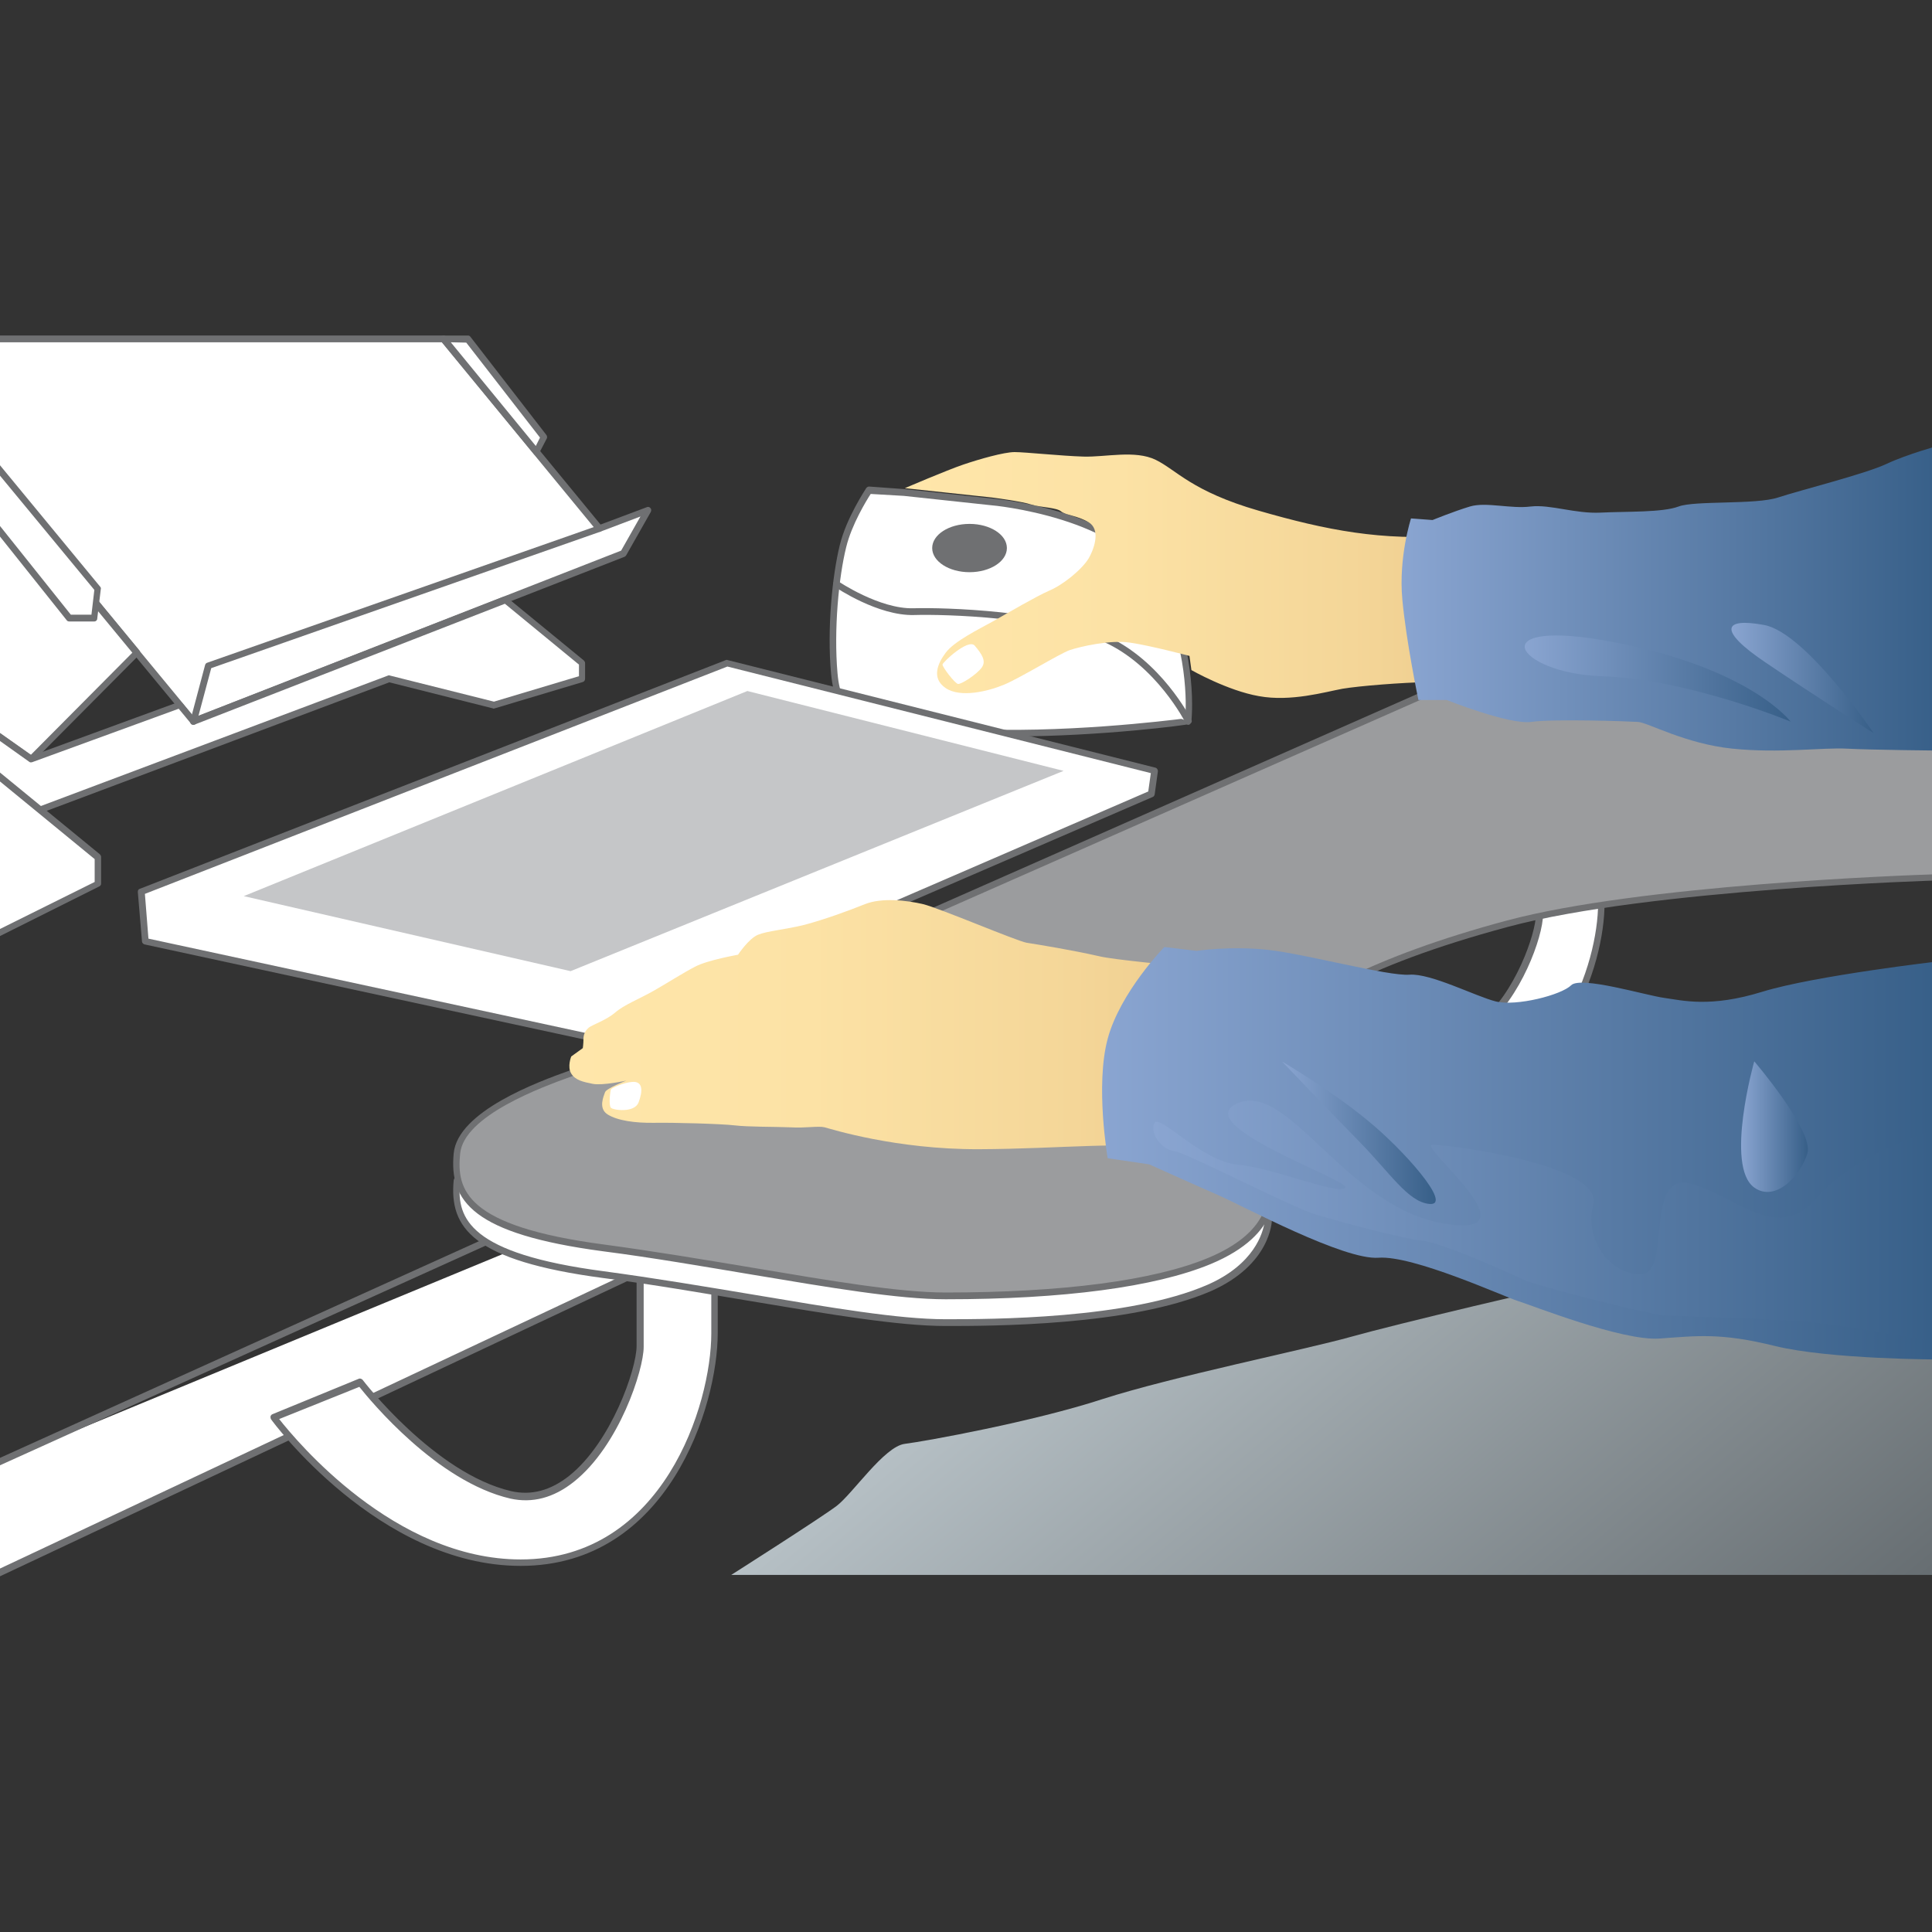
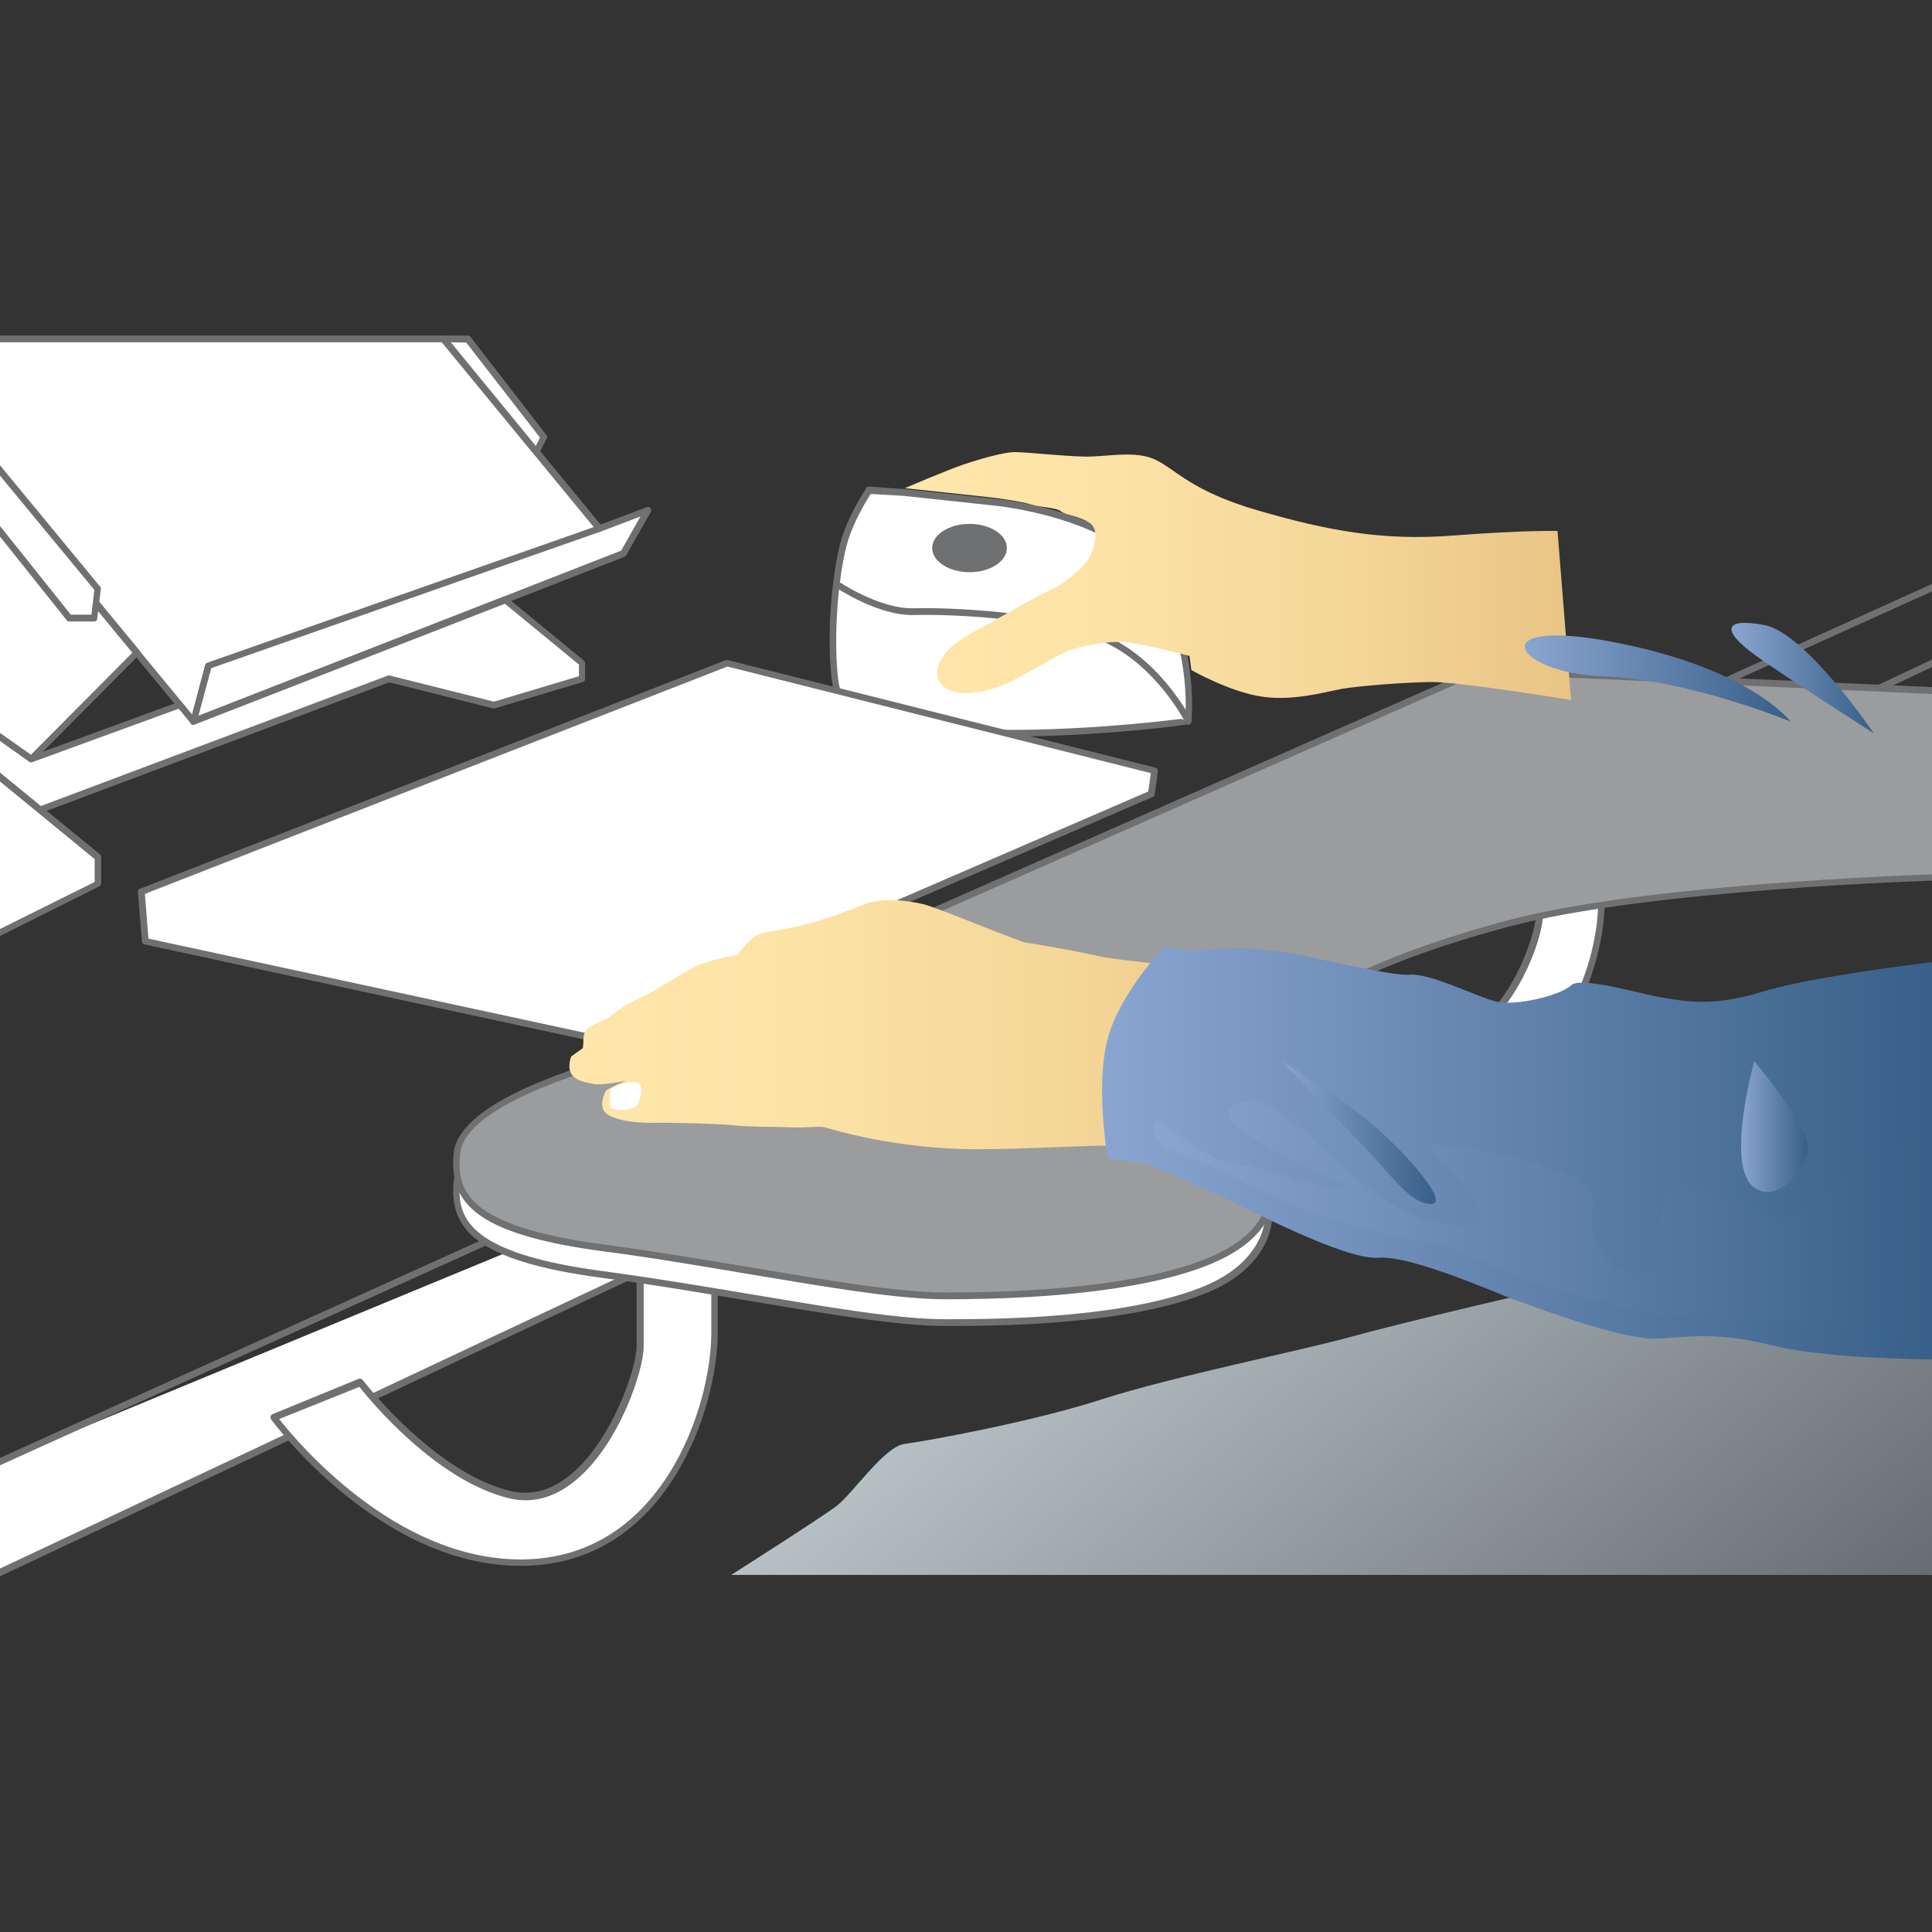
<svg xmlns="http://www.w3.org/2000/svg" version="1.1" id="Ebene_1" x="0px" y="0px" viewBox="0 0 600 600" style="enable-background:new 0 0 600 600;" xml:space="preserve">
  <rect x="0" y="0" width="600" height="600" fill="#333333" stroke="none" />
  <style type="text/css"> .st0{fill:#FFFFFF;} .st1{fill:#6F7072;} .st2{fill:#9B9C9E;} .st3{fill:#C5C6C8;} .st4{fill:url(#SVGID_1_);} .st5{fill:url(#SVGID_00000129175573593099121730000013470849195923458190_);} .st6{fill:url(#SVGID_00000127728967304977993770000015477270570862064810_);} .st7{fill:url(#SVGID_00000008860944312386447020000012122915832423455626_);} .st8{fill:url(#SVGID_00000112621395526869228490000016573001567634307244_);} .st9{fill:url(#SVGID_00000049910582485244779130000002022922900212074908_);} .st10{fill:url(#SVGID_00000092417738335218302990000008790098228853047742_);} .st11{fill:url(#SVGID_00000039100343560800370290000013679482726510283154_);} .st12{fill:url(#SVGID_00000065756653789409823780000007918410070671152018_);} .st13{fill:url(#SVGID_00000119811928019586022950000003446654918563861136_);} </style>
  <g id="Ebene_6">
    <g>
      <g>
        <polyline class="st0" points="-1.7,454.7 -1.7,489.1 602.6,204.9 " />
        <path class="st1" d="M-1.7,490.2c-0.2,0-0.4-0.1-0.6-0.2c-0.3-0.2-0.5-0.5-0.5-0.9v-34.5c0-0.6,0.5-1,1-1s1,0.5,1,1v32.9 L602,203.9c0.5-0.2,1.1,0,1.4,0.5c0.2,0.5,0,1.1-0.5,1.4L-1.2,490.1C-1.4,490.1-1.5,490.2-1.7,490.2z" />
      </g>
      <g>
        <path class="st0" d="M198.8,390.7c0,0,0,16.9,0,27.5s-15.8,51.7-40.2,46.1c-24.4-5.7-46.8-35-46.8-35l-26.8,11 c0,0,32.7,45,76.7,45s60.2-47.3,60.2-71.3c0-13.9,0-19.7,0-19.7L198.8,390.7z" />
        <path class="st1" d="M161.7,486.3c-44,0-77.2-45-77.5-45.5c-0.2-0.3-0.2-0.6-0.2-0.9c0.1-0.3,0.3-0.6,0.6-0.7l26.8-11 c0.4-0.2,0.9,0,1.2,0.3c0.2,0.3,22.4,29.1,46.2,34.6c6.2,1.4,12.2-0.2,18-4.8c13-10.4,20.9-33.1,20.9-40.3v-27.5 c0-0.3,0.1-0.6,0.4-0.8c0.2-0.2,0.5-0.3,0.8-0.2l23.1,3.7c0.5,0.1,0.9,0.5,0.9,1V414C222.9,436.7,207.5,486.3,161.7,486.3z M86.7,440.7c5.3,6.7,35.8,43.6,75,43.6c44.3,0,59.2-48.2,59.2-70.2v-18.8l-21-3.3v26.3c0,7.1-7.6,30.7-21.7,41.9 c-6.3,5-12.9,6.7-19.7,5.2c-22.8-5.3-43.4-30.3-46.9-34.7L86.7,440.7z" />
      </g>
      <g>
        <path class="st0" d="M478.2,261.2c0,0,0,14.1,0,22.8c0,8.8-13.1,42.9-33.4,38.2c-20.3-4.7-38.9-29-38.9-29l-22.2,9.2 c0,0,27.1,37.4,63.7,37.4c36.5,0,50-39.3,50-59.2c0-11.5,0-16.4,0-16.4L478.2,261.2z" />
        <path class="st1" d="M447.3,340.8c-36.6,0-64.2-37.4-64.5-37.8c-0.2-0.3-0.2-0.6-0.2-0.9c0.1-0.3,0.3-0.6,0.6-0.7l22.2-9.2 c0.4-0.2,0.9,0,1.2,0.3c0.2,0.2,18.6,24.1,38.3,28.6c5,1.2,10-0.2,14.8-3.9c10.8-8.6,17.3-27.3,17.3-33.3v-22.8 c0-0.3,0.1-0.6,0.4-0.8s0.5-0.3,0.8-0.2l19.2,3c0.5,0.1,0.9,0.5,0.9,1v16.4C498.4,299.5,485.5,340.8,447.3,340.8z M385.3,302.9 c4.7,6,29.9,35.9,62,35.9c36.6,0,49-39.9,49-58.2v-15.5l-17.1-2.7V284c0,7-7,26.1-18.1,34.9c-5.3,4.2-10.8,5.7-16.5,4.3 c-18.8-4.4-35.8-24.8-39-28.8L385.3,302.9z" />
      </g>
      <path class="st1" d="M-1.7,455.7c-0.4,0-0.8-0.2-0.9-0.6c-0.2-0.5,0-1.1,0.5-1.4l604.2-273.3c0.5-0.2,1.1,0,1.4,0.5 c0.2,0.5,0,1.1-0.5,1.4L-1.2,455.6C-1.4,455.7-1.5,455.7-1.7,455.7z" />
      <g>
        <path class="st0" d="M141.9,366.5c-1.3,13.6,4.6,23.9,45.5,29.3s82.6,14.9,106.3,14.9s59.6-1.1,81.8-10.8 c18.3-8,18.4-21.2,18.4-21.2l-145.5-7.6L141.9,366.5z" />
        <path class="st1" d="M293.7,411.8c-14.7,0-35.9-3.6-60.4-7.7c-15-2.5-30.5-5.2-46-7.2c-40.6-5.4-47.8-15.6-46.4-30.4 c0.1-0.5,0.5-1,1.1-0.9l106.5,4.6l145.5,7.6c0.6,0,1,0.5,1,1c0,0.6-0.4,14-19,22.2C351,411.8,307.9,411.8,293.7,411.8z M142.8,367.6c-0.8,10.8,2.9,21.7,44.7,27.2c15.6,2.1,31.1,4.7,46.1,7.2c24.4,4.1,45.5,7.7,60,7.7c14.1,0,56.8,0,81.4-10.7 c14.6-6.4,17.2-16.2,17.7-19.3l-144.5-7.5L142.8,367.6z" />
      </g>
      <g>
        <path class="st0" d="M307.9,156c0,0,41.3,3.5,52.5,25.7s8.7,42.5,8.7,42.5s-36.7,5-69.3,3.3s-39.4-3.7-40.7-18.1 c-1.4-14.5,0.6-31.1,2.7-39.6s8.1-17.4,8.1-17.4l11,0.8L307.9,156z" />
-         <path class="st1" d="M314.3,228.7c-4.8,0-9.7-0.1-14.5-0.4c-32.5-1.7-40.3-3.7-41.7-19.1c-1.3-13.9,0.4-30.6,2.7-39.9 c2.1-8.6,8-17.3,8.2-17.7c0.2-0.3,0.6-0.5,0.9-0.5l11,0.8l27,2.9c1.9,0.2,42,3.8,53.3,26.2c11.2,22.2,8.8,42.8,8.8,43 c-0.1,0.5-0.4,0.8-0.9,0.9C368.9,225.1,342.2,228.7,314.3,228.7z M270.4,153.4c-1.3,2-5.9,9.5-7.6,16.5 c-2.3,9.2-3.9,25.6-2.7,39.2c1.2,13.2,6.4,15.4,39.7,17.2c29.5,1.6,62.7-2.5,68.3-3.2c0.3-3.9,1-21.9-8.7-41.1 c-10.8-21.4-51.2-25.1-51.7-25.1l0,0l-27-2.9L270.4,153.4z M369.1,224.1L369.1,224.1L369.1,224.1z" />
+         <path class="st1" d="M314.3,228.7c-4.8,0-9.7-0.1-14.5-0.4c-32.5-1.7-40.3-3.7-41.7-19.1c-1.3-13.9,0.4-30.6,2.7-39.9 c2.1-8.6,8-17.3,8.2-17.7c0.2-0.3,0.6-0.5,0.9-0.5l11,0.8l27,2.9c1.9,0.2,42,3.8,53.3,26.2c11.2,22.2,8.8,42.8,8.8,43 c-0.1,0.5-0.4,0.8-0.9,0.9C368.9,225.1,342.2,228.7,314.3,228.7z M270.4,153.4c-1.3,2-5.9,9.5-7.6,16.5 c-2.3,9.2-3.9,25.6-2.7,39.2c1.2,13.2,6.4,15.4,39.7,17.2c29.5,1.6,62.7-2.5,68.3-3.2c0.3-3.9,1-21.9-8.7-41.1 c-10.8-21.4-51.2-25.1-51.7-25.1l0,0l-27-2.9L270.4,153.4z L369.1,224.1L369.1,224.1z" />
      </g>
      <g>
        <path class="st0" d="M259.7,181.4c0,0,13.1,8.9,24.1,8.6c11-0.3,42.3,0.9,59.2,8.4c17,7.5,26.1,25.7,26.1,25.7" />
        <path class="st1" d="M369.1,225.1c-0.4,0-0.7-0.2-0.9-0.6c-0.1-0.2-9.1-17.9-25.5-25.2c-17.1-7.6-49-8.6-58.8-8.3 c-11.2,0.3-24.1-8.4-24.7-8.8c-0.5-0.3-0.6-1-0.3-1.4c0.3-0.5,1-0.6,1.4-0.3c0.1,0.1,12.9,8.7,23.4,8.4 c9.9-0.3,42.2,0.8,59.7,8.5c17.1,7.6,26.2,25.4,26.6,26.1c0.3,0.5,0,1.1-0.5,1.4C369.4,225.1,369.2,225.1,369.1,225.1z" />
      </g>
      <g>
        <polygon class="st0" points="43.9,276.9 45.2,292.3 182.9,322.1 357.5,246.5 358.5,239.3 225.8,205.9 " />
        <path class="st1" d="M182.9,323.1c-0.1,0-0.1,0-0.2,0L44.9,293.3c-0.4-0.1-0.8-0.5-0.8-0.9L42.8,277c0-0.5,0.2-0.9,0.7-1 l181.9-71c0.2-0.1,0.4-0.1,0.6,0l132.8,33.4c0.5,0.1,0.8,0.6,0.8,1.1l-1,7.2c-0.1,0.4-0.3,0.7-0.6,0.8L183.3,323 C183.2,323.1,183,323.1,182.9,323.1z M46.1,291.5L182.8,321l173.8-75.2l0.8-5.7L225.9,207L45,277.6L46.1,291.5z" />
      </g>
      <g>
        <path class="st2" d="M179.5,332.5c-6.7,2.6-36.3,12.1-37.6,25.7s4.6,23.9,45.5,29.3s82.6,14.9,106.3,14.9s59.4-1.5,81.8-10.8 s18.8-22.8,18.8-22.8l-57.2-25L179.5,332.5z" />
        <path class="st1" d="M293.7,403.5c-14.7,0-35.9-3.6-60.4-7.7c-15-2.5-30.5-5.2-46-7.2c-40.6-5.4-47.8-15.6-46.4-30.4 c1.2-13.1,26.4-22.3,35.9-25.7c0.9-0.3,1.7-0.6,2.3-0.9c0.1-0.1,0.3-0.1,0.4-0.1l157.7,11.3c0.1,0,0.2,0,0.3,0.1l57.2,25 c0.3,0.1,0.5,0.4,0.6,0.7c0.2,0.6,3.5,14.5-19.4,24C358.7,399.7,330.3,403.5,293.7,403.5z M179.6,333.5c-0.6,0.2-1.3,0.5-2.1,0.8 c-9.2,3.3-33.5,12.2-34.6,24c-1.1,11.2,1.5,22.5,44.7,28.2c15.6,2.1,31.1,4.7,46.1,7.2c24.4,4.1,45.5,7.7,60,7.7 c36.3,0,64.5-3.7,81.4-10.7c19.1-7.9,18.7-18.7,18.3-21.2l-56.5-24.7L179.6,333.5z" />
      </g>
      <g>
        <path class="st2" d="M280.9,286.9l178.5-78.7l143.2,6.4v57.9c0,0-90.2,2.6-134.4,14.4c-44.3,11.8-65.4,25.2-69.5,32.4 c-4.1,7.2-4.3,49.5-4.3,49.5L280.9,286.9z" />
        <path class="st1" d="M394.4,369.8c-0.2,0-0.4-0.1-0.6-0.2l-113.5-81.9c-0.3-0.2-0.5-0.6-0.4-0.9c0-0.4,0.3-0.7,0.6-0.8L459,207.2 c0.1-0.1,0.3-0.1,0.5-0.1l143.2,6.4c0.6,0,1,0.5,1,1v57.9c0,0.6-0.4,1-1,1c-0.9,0-90.6,2.7-134.2,14.4 c-47.1,12.6-65.4,26-68.8,31.9c-3.2,5.5-4.1,34.4-4.2,49c0,0.4-0.2,0.7-0.6,0.9C394.7,369.8,394.5,369.8,394.4,369.8z M283,287.1 l110.4,79.7c0.1-8.6,0.7-41.5,4.4-48c4.8-8.3,28.3-21.7,70.1-32.9c41.4-11.1,123.7-14.1,133.7-14.4v-55.9l-142-6.4L283,287.1z" />
      </g>
-       <polygon class="st3" points="75.7,278.3 177.2,301.6 330.3,239.4 232.1,214.6 " />
      <g>
        <polygon class="st0" points="-1.7,149.3 60.1,224.1 193.6,171.9 201.2,158.5 186.2,164.2 137.8,105.3 -1.7,105.3 " />
        <path class="st1" d="M60.1,225.1c-0.3,0-0.6-0.1-0.8-0.4l-61.8-74.8c-0.2-0.2-0.2-0.4-0.2-0.7v-44c0-0.6,0.5-1,1-1h139.5 c0.3,0,0.6,0.1,0.8,0.4l47.9,58.3l14.4-5.4c0.4-0.2,0.9,0,1.1,0.3c0.3,0.3,0.3,0.8,0.1,1.2l-7.6,13.4c-0.1,0.2-0.3,0.4-0.5,0.5 L60.5,225C60.3,225.1,60.2,225.1,60.1,225.1z M-0.6,148.9l61,73.9L192.9,171l6-10.6l-12.4,4.7c-0.4,0.2-0.9,0-1.2-0.3l-48.1-58.5 H-0.6V148.9z" />
      </g>
      <g>
        <polygon class="st0" points="166.6,140.3 168.9,135.7 145.3,105.3 137.8,105.3 " />
        <path class="st1" d="M166.6,141.4c-0.3,0-0.6-0.1-0.8-0.4L137,105.9c-0.3-0.3-0.3-0.7-0.1-1.1s0.5-0.6,0.9-0.6h7.5 c0.3,0,0.6,0.1,0.8,0.4l23.6,30.5c0.2,0.3,0.3,0.7,0.1,1.1l-2.4,4.6C167.2,141.1,166.9,141.3,166.6,141.4 C166.6,141.3,166.6,141.4,166.6,141.4z M140,106.3l26.4,32.2l1.3-2.6l-22.9-29.5L140,106.3L140,106.3z" />
      </g>
      <g>
        <polygon class="st0" points="9.7,235.7 42.5,202.7 -1.7,149.3 -1.7,227.7 " />
        <path class="st1" d="M9.7,236.7c-0.2,0-0.4-0.1-0.6-0.2l-11.3-8c-0.3-0.2-0.4-0.5-0.4-0.8v-78.5c0-0.4,0.3-0.8,0.7-1 c0.4-0.1,0.9,0,1.1,0.3L43.3,202c0.3,0.4,0.3,1-0.1,1.4l-32.8,33C10.2,236.6,9.9,236.7,9.7,236.7z M-0.6,227.2l10.2,7.2 l31.5-31.7l-41.7-50.5C-0.6,152.2-0.6,227.2-0.6,227.2z" />
      </g>
      <g>
        <polygon class="st0" points="9.7,235.7 55.9,219 60.1,224.1 156.9,186.3 180.8,205.9 180.8,210.8 153.3,219 120.8,210.8 11.2,251.9 -1.7,242.9 -1.7,227.7 " />
        <path class="st1" d="M11.2,253c-0.2,0-0.4-0.1-0.6-0.2l-12.9-9c-0.3-0.2-0.4-0.5-0.4-0.8v-15.2c0-0.4,0.2-0.7,0.6-0.9 c0.3-0.2,0.8-0.1,1.1,0.1l10.9,7.7L55.5,218c0.4-0.1,0.9,0,1.1,0.3l3.7,4.5l96.1-37.5c0.3-0.1,0.7-0.1,1,0.2l23.9,19.6 c0.2,0.2,0.4,0.5,0.4,0.8v4.9c0,0.5-0.3,0.9-0.7,1l-27.4,8.2c-0.2,0.1-0.4,0.1-0.5,0l-32.2-8.1l-109.3,41 C11.4,252.9,11.3,253,11.2,253z M-0.6,242.4l12,8.4l109.1-41c0.2-0.1,0.4-0.1,0.6,0l32.3,8.1l26.4-7.9v-3.6l-23-18.9L60.5,225 c-0.4,0.2-0.9,0-1.2-0.3l-3.8-4.6L10,236.7c-0.3,0.1-0.7,0.1-0.9-0.1l-9.7-6.9C-0.6,229.7-0.6,242.4-0.6,242.4z" />
      </g>
      <g>
        <polygon class="st0" points="30.4,266.3 30.4,274.6 -1.7,290.5 -1.7,240.1 " />
        <path class="st1" d="M-1.7,291.5c-0.2,0-0.4-0.1-0.5-0.2c-0.3-0.2-0.5-0.5-0.5-0.9v-50.5c0-0.4,0.2-0.8,0.6-0.9 c0.4-0.2,0.8-0.1,1.1,0.1l32,26.2c0.2,0.2,0.4,0.5,0.4,0.8v8.3c0,0.4-0.2,0.7-0.6,0.9l-32,16C-1.4,291.5-1.5,291.5-1.7,291.5z M-0.6,242.2v46.6l30-14.9v-7.1L-0.6,242.2z" />
      </g>
      <path class="st1" d="M60.1,225.1c-0.1,0-0.2,0-0.3,0c-0.5-0.1-0.9-0.7-0.7-1.3l4.6-17.3c0.1-0.3,0.3-0.6,0.7-0.7l121.4-42.6 c0.5-0.2,1.1,0.1,1.3,0.6s-0.1,1.1-0.6,1.3L65.6,207.5l-4.5,16.8C61,224.8,60.5,225.1,60.1,225.1z" />
      <g>
        <polygon class="st0" points="-1.7,162.9 21.5,192 29.3,192 30.4,182.9 -1.7,144.1 " />
        <path class="st1" d="M29.3,193h-7.8c-0.3,0-0.6-0.1-0.8-0.4l-23.2-29.1c-0.1-0.2-0.2-0.4-0.2-0.6v-18.8c0-0.4,0.3-0.8,0.7-1 c0.4-0.1,0.9,0,1.1,0.3l32,38.8c0.2,0.2,0.3,0.5,0.2,0.8l-1.1,9.1C30.2,192.6,29.8,193,29.3,193z M22,190.9h6.4l0.9-7.7L-0.6,147 v15.6L22,190.9z" />
      </g>
      <linearGradient id="SVGID_1_" gradientUnits="userSpaceOnUse" x1="281" y1="421.1" x2="487.9" y2="421.1" gradientTransform="matrix(1 0 0 -1 0 600)">
        <stop offset="0" style="stop-color:#FFE6AA" />
        <stop offset="0.32" style="stop-color:#FCE2A5" />
        <stop offset="0.671" style="stop-color:#F4D698" />
        <stop offset="1" style="stop-color:#E9C485" />
      </linearGradient>
      <path class="st4" d="M293.7,202.7c2.7-3.6,10.3-7.3,14.8-9.8c4.4-2.5,13.3-7.7,17.4-9.5c4.1-1.7,10-6.4,12.2-10 c2.1-3.7,3.5-9.1,0-11.2c-3.5-2.1-7.2-2.2-8.6-3.4s-6.3-1.2-9.2-2.1c-2.9-1-12.3-2.2-12.3-2.2l-27-2.9c0,0,13.1-5.6,18.1-7.3 s12.7-3.9,16-3.9s14.5,1.2,21.4,1.4s16-2.1,22.4,1s11.2,9.8,32,15.8s38.2,9.5,60.6,7.7c22.4-1.7,32.2-1.4,32.2-1.4l4.2,52.5 c0,0-35.1-5.8-44-5.6s-21.6,1.2-27,2.1c-5.4,1-16,4.1-25.9,2.3c-9.8-1.7-21-8.1-21-8.1l-0.6-4.4c0,0-12.1-3.2-18.3-4.1 c-6.2-1-15.6,1.2-18.9,2.3c-3.3,1.2-15.3,8.6-20.3,10.7c-5,2.1-13.6,4.2-18.2,1.1C289.1,210.6,291.3,205.9,293.7,202.7z" />
      <linearGradient id="SVGID_00000132804290518426776360000016757329863382283433_" gradientUnits="userSpaceOnUse" x1="516.007" y1="38.156" x2="360.818" y2="223.103" gradientTransform="matrix(1 0 0 -1 0 600)">
        <stop offset="0" style="stop-color:#666D71" />
        <stop offset="1" style="stop-color:#B6C0C5" />
      </linearGradient>
      <path style="fill:url(#SVGID_00000132804290518426776360000016757329863382283433_);" d="M227.1,489.1c0,0,27.5-17.5,32.7-21.4 c5.1-3.9,14.8-18.5,21.2-19.3c6.4-0.8,40-6.9,61.4-13.9c21.4-6.9,63.1-15.4,77-19.3s62-15.4,78.1-18.5s105.2-3.1,105.2-3.1v95.5 L227.1,489.1L227.1,489.1z" />
      <linearGradient id="SVGID_00000104683266624225458730000006017083992632320406_" gradientUnits="userSpaceOnUse" x1="176.822" y1="277.38" x2="410.6" y2="277.38" gradientTransform="matrix(1 0 0 -1 0 600)">
        <stop offset="0" style="stop-color:#FFE6AA" />
        <stop offset="0.32" style="stop-color:#FCE2A5" />
        <stop offset="0.671" style="stop-color:#F4D698" />
        <stop offset="1" style="stop-color:#E9C485" />
      </linearGradient>
      <path style="fill:url(#SVGID_00000104683266624225458730000006017083992632320406_);" d="M181,325.5l-3.6,2.6c0,0-1.3,3.2,0,5.3 c1.3,2.1,3.7,2.6,6.7,3.2s10.4-1,10.4-1s-6.2,2.4-6.6,3.6c-0.4,1.2-2.2,5,0.8,6.9s8.5,2.7,14.5,2.6s20.8,0.3,25,0.8 c4.1,0.5,12.3,0.4,17.2,0.6c4.9,0.3,8.7-0.5,10.7,0c1.9,0.5,22.1,6.9,47.9,6.8c25.7-0.1,45.2-2.6,62,0s28.4,8.8,28.4,8.8 l16.2-61.9c0,0-60.8-4.8-69.1-6.8c-8.3-1.9-19.3-3.7-22.6-4.2c-3.3-0.6-27.2-10.8-32.2-12s-12.9-2.1-18.1,0s-12.7,4.8-18.7,6.4 c-6,1.5-11.6,1.9-14.5,3.1s-6.2,6.2-6.2,6.2s-9.6,1.7-13.3,3.7c-3.7,1.9-8.5,5-12.9,7.5s-9.3,4.4-12,6.8c-2.7,2.3-6.9,3.7-8.1,4.6 c-1.2,1-1.7,2.2-1.7,3.6S181,325.5,181,325.5z" />
      <path class="st0" d="M196.3,336c-2.5,0.2-6.4,1.8-6.6,2.4c-0.2,0.6-0.7,4.8,0,5.6c0.7,0.8,7.3,1.7,8.6-1.6 C199.6,339,199.8,335.7,196.3,336z" />
-       <path class="st0" d="M302.7,200.5c2.1,2.5,3.7,4.7,2.2,6.8s-6.4,5.3-7.4,5.1s-4.8-5.2-4.8-6C292.7,205.7,300.7,198.2,302.7,200.5z " />
      <linearGradient id="SVGID_00000060722080056256342510000017084569388393262212_" gradientUnits="userSpaceOnUse" x1="342.267" y1="241.85" x2="602.5" y2="241.85" gradientTransform="matrix(1 0 0 -1 0 600)">
        <stop offset="0" style="stop-color:#8AA5D1" />
        <stop offset="1" style="stop-color:#375F88" />
      </linearGradient>
      <path style="fill:url(#SVGID_00000060722080056256342510000017084569388393262212_);" d="M371.6,295.3l-10-1.2 c0,0-13.7,14-17.6,28.5s0,37.1,0,37.1l12.9,1.9c0,0,13.3,6,21.3,9.5s39.1,20.3,49.9,19.5s39,12.1,43.2,13.4s32.4,12.5,44,11.7 c11.6-0.8,18.9-1.9,35.9,2.3s51.3,4.2,51.3,4.2V298.5c0,0-39,4.5-55.2,9.5s-24.7,2.7-30.5,1.9c-5.8-0.8-25.9-6.9-28.9-3.9 s-17,6.6-23.4,5c-6.3-1.6-20.2-8.8-26.8-8.3c-6.6,0.5-32.1-6.4-43.8-7.7C382.2,293.7,371.6,295.3,371.6,295.3z" />
      <linearGradient id="SVGID_00000026870434311725512010000011004058030686683532_" gradientUnits="userSpaceOnUse" x1="435.271" y1="414.3" x2="602.598" y2="414.3" gradientTransform="matrix(1 0 0 -1 0 600)">
        <stop offset="0" style="stop-color:#8AA5D1" />
        <stop offset="1" style="stop-color:#375F88" />
      </linearGradient>
-       <path style="fill:url(#SVGID_00000026870434311725512010000011004058030686683532_);" d="M438.2,161c0,0-3.9,12-2.7,25.1 c1.2,13.1,5,31.3,5,31.3h8.8c0,0,19.3,7.7,26.2,6.8c6.9-1,30.1-0.2,33.2,0s14.7,6.8,29.3,8.3s28.2-0.4,35.5,0s28.9,0.6,28.9,0.6 v-94.8c0,0-10,2.7-16.6,5.8s-26.6,8.1-33.6,10.4c-6.9,2.3-25.9,0.9-30.9,2.8c-5,1.9-16.3,1.5-24.2,1.9s-15.6-2.6-21.7-1.9 c-6.2,0.8-13.9-1.5-18.9,0s-11.6,4.2-11.6,4.2L438.2,161z" />
      <linearGradient id="SVGID_00000110438932049049303450000011171804307707877277_" gradientUnits="userSpaceOnUse" x1="358.153" y1="220.539" x2="602.6" y2="220.539" gradientTransform="matrix(1 0 0 -1 0 600)">
        <stop offset="0" style="stop-color:#8AA5D1" />
        <stop offset="1" style="stop-color:#375F88" />
      </linearGradient>
      <path style="fill:url(#SVGID_00000110438932049049303450000011171804307707877277_);" d="M602.6,417.1c0,0-25.9-4.9-38.7-6.3 c-12.9-1.4-43.2-1.9-47.9-2.4c-4.6-0.5-38.2-8.7-43.6-11.3c-5.3-2.6-25.2-11.3-30.7-11.8s-25.1-5.7-33.3-8.2 c-8.2-2.6-39.6-19-43.7-19.6c-4.1-0.5-7.7-5.7-6.2-8.7c1.5-3.1,14.7,11.9,25.9,12.9c11.2,1,30.7,9.4,33.3,7.2 c2.6-2.1-49.1-19.6-33.3-26.3c15.8-6.7,33.3,31.9,63.6,37.3c30.4,5.4-8.2-24.4-3.1-24.4s53,6.2,49.9,18.5s6.7,22.6,15.4,21.6 c8.7-1,0.5-31.9,14.9-28s26.8,18.8,39.1,4.4s38.2-21.6,38.2-21.6v66.7H602.6z" />
      <linearGradient id="SVGID_00000070819089738796002990000013263253319647925171_" gradientUnits="userSpaceOnUse" x1="398.2" y1="248.192" x2="445.883" y2="248.192" gradientTransform="matrix(1 0 0 -1 0 600)">
        <stop offset="0" style="stop-color:#8AA5D1" />
        <stop offset="1" style="stop-color:#375F88" />
      </linearGradient>
      <path style="fill:url(#SVGID_00000070819089738796002990000013263253319647925171_);" d="M444,373.9c7.3,0.6-8.2-17-19.6-26.2 c-11.3-9.3-26.2-18-26.2-18s14.2,14.9,23.8,24.7C431.6,364.1,437.3,373.4,444,373.9z" />
      <linearGradient id="SVGID_00000170994458879465392030000007260835571544909461_" gradientUnits="userSpaceOnUse" x1="540.711" y1="250.118" x2="561.465" y2="250.118" gradientTransform="matrix(1 0 0 -1 0 600)">
        <stop offset="0" style="stop-color:#8AA5D1" />
        <stop offset="1" style="stop-color:#375F88" />
      </linearGradient>
      <path style="fill:url(#SVGID_00000170994458879465392030000007260835571544909461_);" d="M544.8,368.8c6.6,4.7,14.4-3.7,16.5-10.6 s-16.5-28.6-16.5-28.6S535.6,362.2,544.8,368.8z" />
      <linearGradient id="SVGID_00000103956471538927038860000013288122327912167049_" gradientUnits="userSpaceOnUse" x1="473.523" y1="389.277" x2="556.1" y2="389.277" gradientTransform="matrix(1 0 0 -1 0 600)">
        <stop offset="0" style="stop-color:#8AA5D1" />
        <stop offset="1" style="stop-color:#375F88" />
      </linearGradient>
      <path style="fill:url(#SVGID_00000103956471538927038860000013288122327912167049_);" d="M556.1,224.1c0,0-12.3-16.4-54.5-24.6 c-42.2-8.2-31.1,9.6-4.2,10.5C524.3,210.9,556.1,224.1,556.1,224.1z" />
      <linearGradient id="SVGID_00000123402379596035425010000011233698895345773456_" gradientUnits="userSpaceOnUse" x1="537.722" y1="389.434" x2="581.826" y2="389.434" gradientTransform="matrix(1 0 0 -1 0 600)">
        <stop offset="0" style="stop-color:#8AA5D1" />
        <stop offset="1" style="stop-color:#375F88" />
      </linearGradient>
      <path style="fill:url(#SVGID_00000123402379596035425010000011233698895345773456_);" d="M581.9,227.7c0,0-21.1-31.2-34-33.6 s-14.4,1.7,0.5,11.7C563.3,215.9,581.9,227.7,581.9,227.7z" />
    </g>
    <ellipse class="st1" cx="301.1" cy="170.2" rx="11.6" ry="7.5" />
  </g>
</svg>